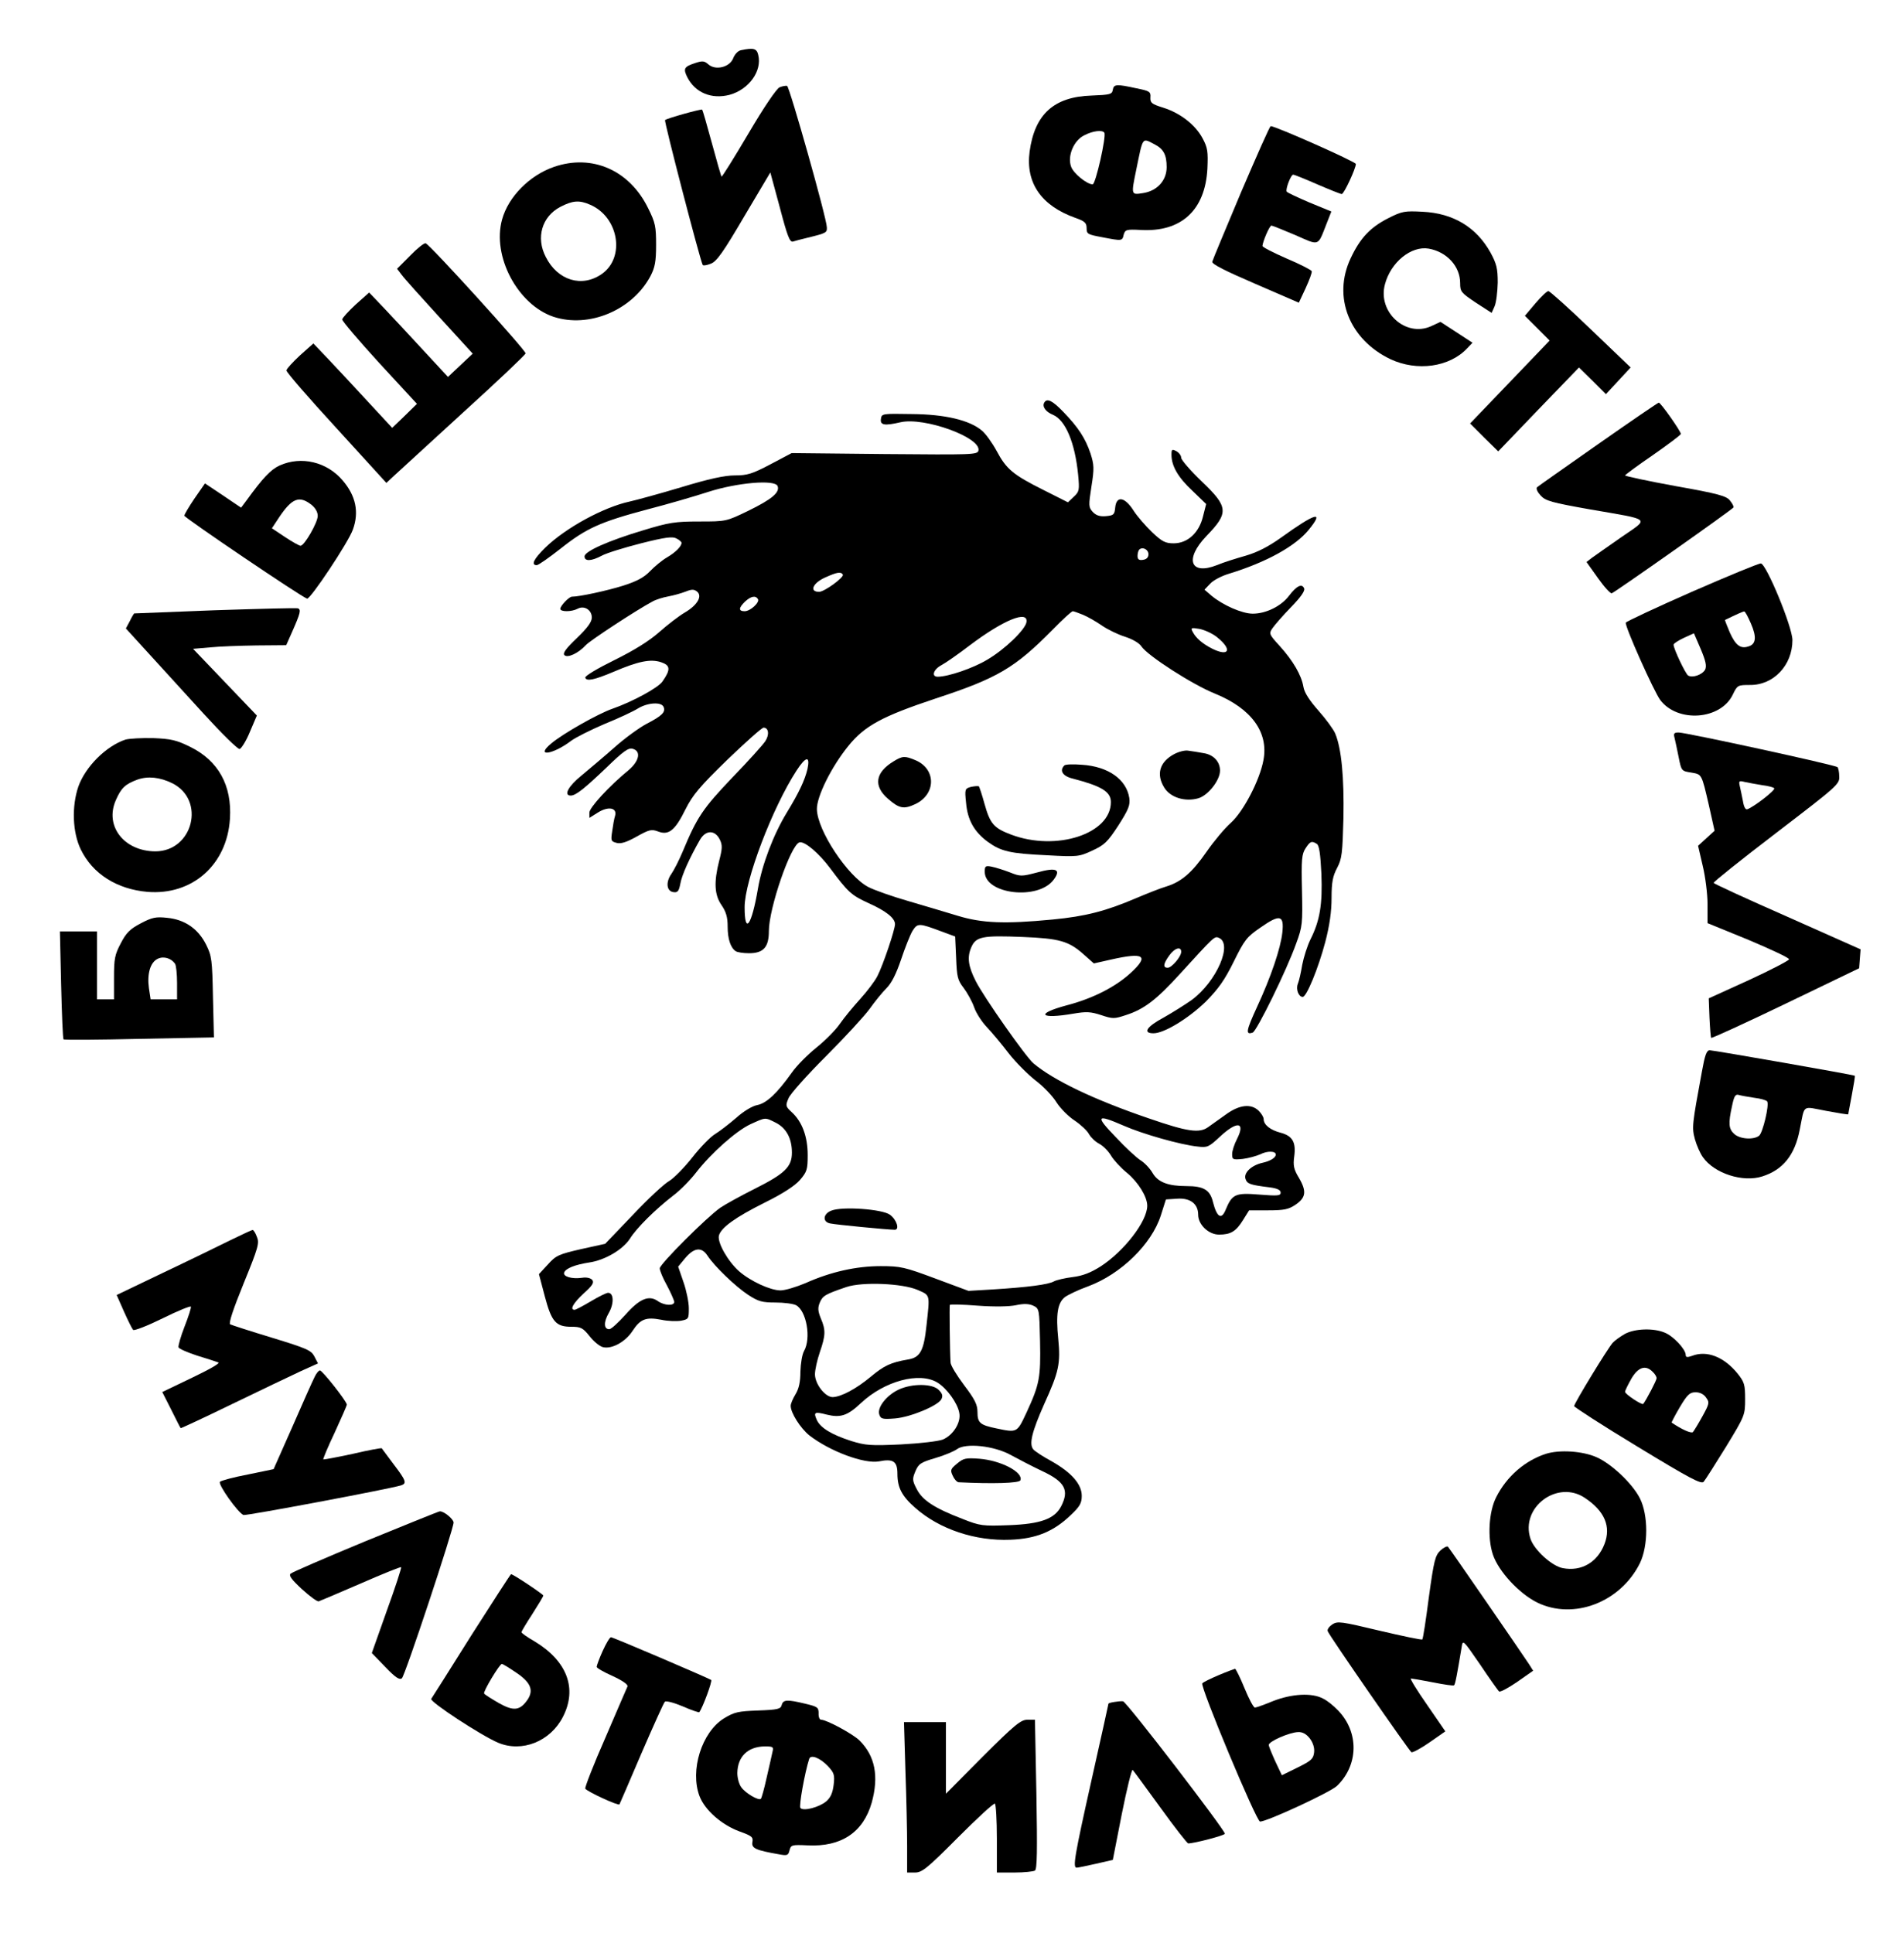
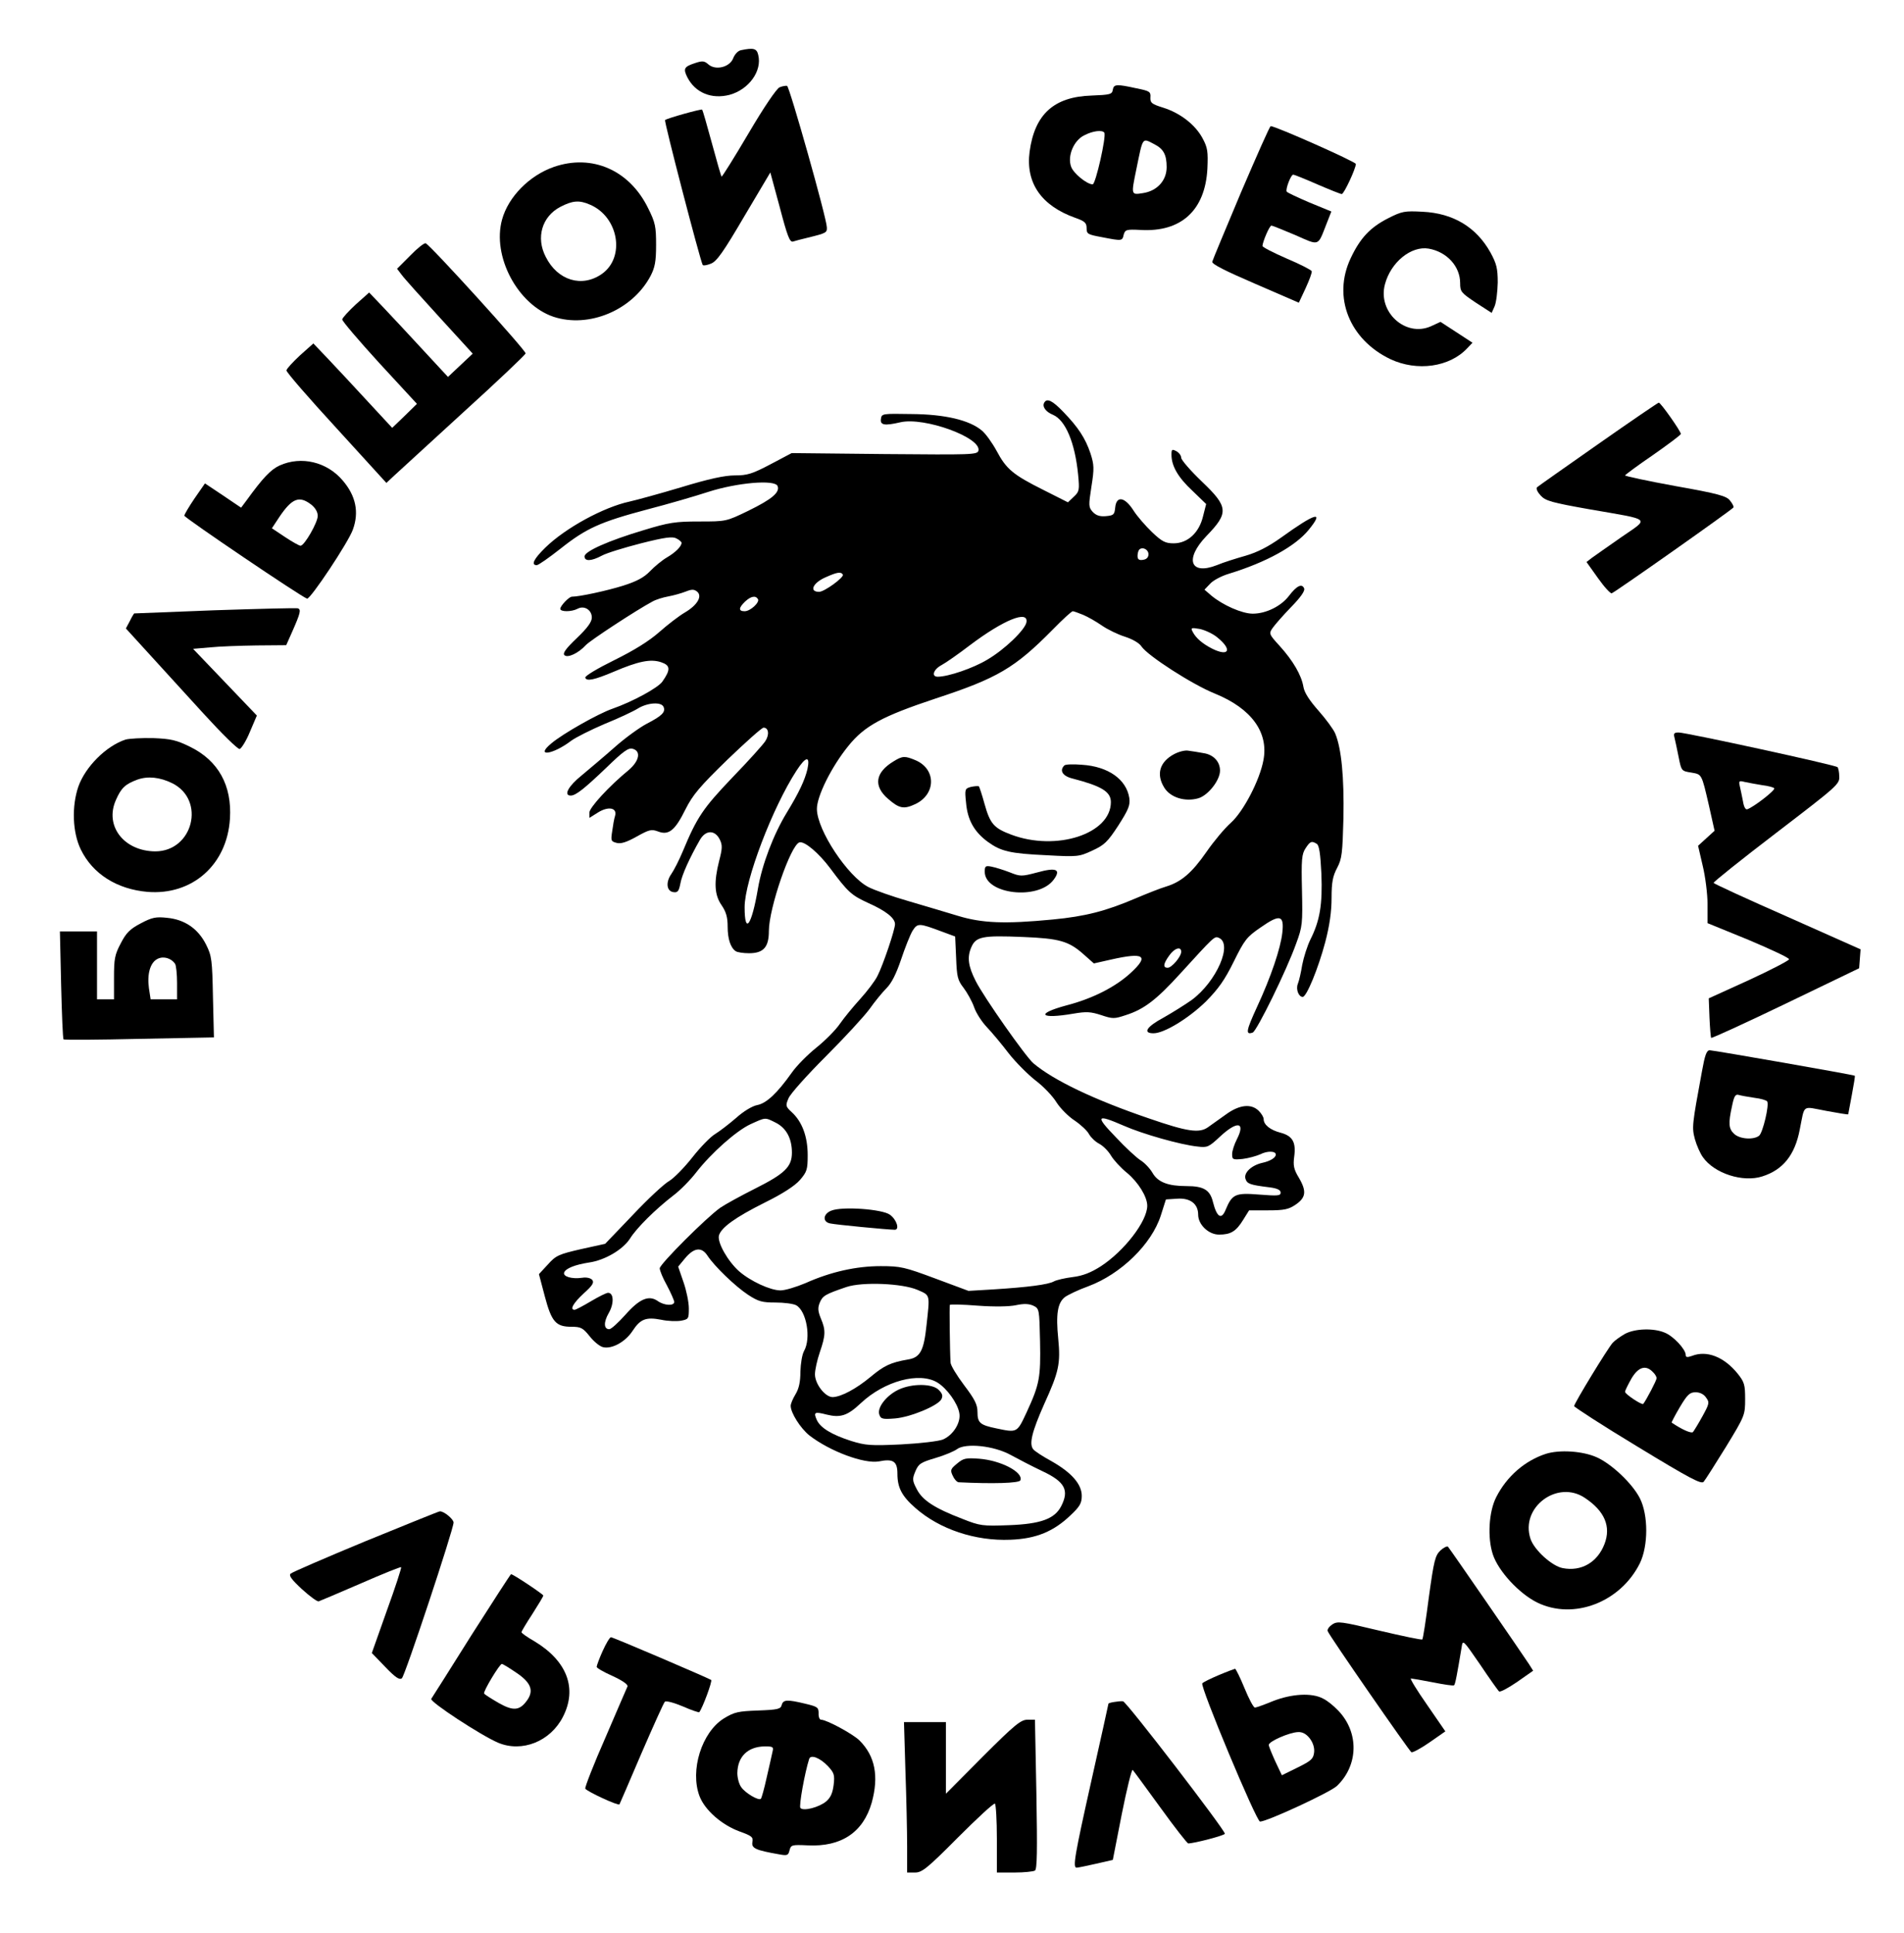
<svg xmlns="http://www.w3.org/2000/svg" version="1.0" width="785pt" height="797pt" viewBox="0 0 785 797" preserveAspectRatio="xMidYMid meet">
  <g transform="translate(0,797) scale(0.1,-0.1)" fill="#000000" stroke="none">
    <path d="M3055 7763 c-12 -2 -26 -17 -32 -33 -14 -37 -73 -52 -103 -25 -16 14 -24 15 -54 5 -46 -15 -50 -23 -32 -59 33 -64 100 -91 174 -72 80 22 135 99 118 165 -6 26 -19 30 -71 19z" />
    <path d="M3214 7610 c-12 -5 -64 -81 -128 -190 -59 -100 -109 -180 -111 -178 -2 1 -20 64 -40 138 -20 74 -38 136 -40 138 -3 4 -146 -36 -153 -43 -5 -4 144 -576 155 -597 2 -4 17 -2 34 5 24 9 52 49 137 194 l108 182 39 -144 c31 -118 41 -144 54 -141 9 3 36 10 61 16 78 19 80 21 79 43 -1 39 -154 580 -164 583 -5 1 -19 -1 -31 -6z" />
    <path d="M4588 7600 c-3 -19 -11 -21 -88 -24 -155 -5 -234 -77 -255 -231 -17 -129 48 -223 188 -273 40 -14 47 -21 47 -43 0 -24 5 -26 64 -37 83 -16 83 -16 89 11 6 20 11 22 69 19 168 -10 267 81 276 253 3 70 1 86 -20 125 -30 56 -92 104 -162 126 -48 15 -54 20 -53 42 2 24 -3 27 -58 38 -82 18 -93 17 -97 -6z m-35 -177 c9 -15 -36 -213 -48 -213 -24 0 -80 46 -89 73 -16 44 11 108 54 129 36 19 75 23 83 11z m207 -48 c37 -19 50 -43 50 -94 0 -55 -39 -98 -97 -107 -50 -8 -50 -9 -28 98 28 136 23 130 75 103z" />
    <path d="M5117 7178 c-63 -150 -117 -279 -119 -287 -2 -10 54 -38 177 -91 l180 -78 28 60 c15 33 27 64 25 70 -2 5 -48 29 -103 52 -55 24 -100 47 -100 52 1 18 29 84 37 84 4 0 48 -18 98 -39 102 -45 92 -48 129 46 l20 51 -90 37 c-49 21 -92 41 -94 45 -6 9 17 70 27 70 4 0 49 -18 99 -40 51 -22 96 -40 101 -40 9 0 58 105 58 124 0 9 -331 156 -351 156 -4 0 -58 -123 -122 -272z" />
    <path d="M2284 7282 c-101 -35 -188 -123 -214 -217 -42 -151 64 -351 212 -401 146 -48 325 27 400 168 18 35 23 59 23 128 0 76 -3 92 -33 152 -77 157 -231 224 -388 170z m149 -156 c117 -50 146 -216 49 -285 -82 -58 -183 -28 -232 70 -41 79 -16 166 60 206 50 26 78 29 123 9z" />
    <path d="M5723 7070 c-73 -37 -115 -81 -154 -164 -76 -160 -6 -336 164 -417 109 -51 243 -33 316 45 l22 23 -66 43 -66 43 -39 -18 c-105 -47 -221 59 -190 173 24 91 108 159 180 147 75 -13 130 -73 130 -142 0 -36 4 -40 65 -81 l65 -42 12 27 c7 16 12 60 13 98 0 59 -5 78 -30 124 -58 104 -153 162 -280 168 -74 4 -85 2 -142 -27z" />
    <path d="M1691 6916 l-54 -54 19 -25 c10 -14 81 -93 156 -175 l137 -150 -51 -48 -51 -48 -101 109 c-56 61 -129 139 -163 175 l-61 64 -55 -49 c-30 -28 -55 -55 -56 -62 -1 -6 68 -87 153 -180 l155 -168 -51 -50 -51 -49 -101 109 c-56 61 -129 139 -163 175 l-61 64 -55 -49 c-30 -28 -55 -55 -56 -62 -1 -7 92 -114 206 -238 l206 -226 31 29 c17 16 146 134 286 262 140 127 256 237 257 243 2 12 -394 448 -412 454 -6 2 -35 -21 -64 -51z" />
-     <path d="M6330 6719 l-43 -51 51 -51 51 -51 -164 -171 -164 -171 58 -58 58 -57 166 173 167 173 56 -55 55 -55 51 55 51 55 -164 157 c-90 87 -169 157 -175 158 -6 0 -30 -23 -54 -51z" />
    <path d="M4306 6311 c-11 -16 5 -39 35 -51 52 -22 91 -115 104 -247 6 -63 5 -70 -18 -91 l-24 -23 -101 51 c-126 63 -153 86 -193 161 -18 33 -45 71 -61 84 -51 43 -152 67 -290 68 -120 2 -123 2 -126 -20 -4 -26 15 -29 80 -14 98 23 335 -63 322 -117 -5 -17 -26 -17 -387 -14 l-383 4 -87 -46 c-76 -40 -96 -46 -147 -46 -42 0 -107 -14 -222 -49 -90 -27 -186 -53 -213 -59 -106 -23 -263 -108 -347 -190 -47 -46 -60 -72 -35 -72 7 0 51 31 98 68 106 84 163 110 359 162 85 22 198 55 250 72 118 38 275 52 286 24 10 -26 -23 -54 -121 -102 -91 -44 -91 -44 -202 -44 -99 0 -125 -4 -230 -36 -144 -43 -243 -87 -243 -108 0 -21 28 -20 71 3 20 11 92 33 162 51 99 25 130 29 146 20 12 -6 21 -14 21 -18 0 -14 -24 -39 -60 -60 -19 -11 -51 -37 -70 -57 -25 -26 -55 -42 -112 -60 -64 -20 -178 -45 -210 -45 -12 0 -48 -38 -48 -50 0 -13 46 -13 71 0 27 15 59 -4 59 -36 0 -18 -18 -43 -62 -85 -44 -42 -59 -62 -51 -70 13 -13 58 8 88 41 17 19 211 146 275 180 14 8 43 17 65 21 22 4 54 13 72 20 25 10 34 10 47 0 23 -19 1 -56 -50 -86 -24 -14 -71 -50 -106 -81 -42 -37 -103 -75 -186 -116 -69 -34 -121 -65 -119 -72 5 -16 38 -9 116 24 103 44 153 54 196 40 39 -13 41 -30 6 -80 -18 -26 -123 -83 -206 -112 -58 -20 -205 -103 -252 -143 -69 -57 6 -47 82 11 19 14 81 45 137 69 57 23 119 52 138 64 41 25 98 28 106 6 9 -21 -8 -37 -68 -68 -29 -15 -89 -58 -133 -97 -44 -39 -106 -91 -137 -117 -54 -43 -76 -83 -45 -83 21 0 57 29 148 116 68 66 90 82 107 77 36 -9 28 -50 -15 -87 -83 -68 -163 -156 -163 -176 l0 -22 35 22 c43 27 80 20 71 -13 -4 -12 -9 -41 -12 -64 -6 -39 -5 -42 18 -48 18 -5 42 3 83 26 52 29 61 31 88 21 44 -17 70 4 113 91 30 60 59 94 173 205 75 72 142 132 149 132 21 0 25 -29 7 -56 -9 -14 -70 -82 -136 -150 -120 -126 -145 -162 -204 -304 -15 -36 -36 -77 -47 -93 -24 -34 -20 -71 8 -75 18 -3 23 4 29 35 6 35 38 106 81 181 24 41 62 41 82 0 11 -23 10 -37 -3 -87 -22 -87 -20 -140 10 -183 19 -28 25 -50 25 -88 0 -51 12 -88 34 -102 6 -4 30 -8 54 -8 60 0 82 25 82 92 0 93 90 355 126 365 21 6 80 -44 127 -107 73 -98 87 -111 157 -143 72 -32 110 -62 110 -87 0 -23 -49 -168 -72 -213 -10 -21 -43 -64 -71 -95 -29 -32 -67 -78 -85 -104 -17 -25 -61 -69 -96 -97 -36 -29 -82 -75 -102 -104 -61 -86 -105 -126 -142 -133 -21 -4 -57 -26 -87 -53 -29 -25 -68 -55 -86 -66 -19 -11 -61 -54 -94 -96 -33 -42 -76 -86 -96 -98 -20 -11 -88 -74 -150 -140 l-114 -119 -100 -22 c-91 -21 -103 -26 -136 -63 l-37 -40 24 -91 c28 -106 46 -126 110 -126 38 0 47 -4 75 -39 17 -22 42 -42 55 -45 36 -9 92 21 122 67 32 49 55 58 118 46 27 -6 64 -7 82 -4 31 6 32 8 32 51 0 25 -10 74 -22 108 l-22 64 29 35 c37 44 68 47 92 10 29 -44 114 -126 167 -161 43 -28 58 -32 113 -32 36 0 73 -5 85 -11 43 -23 63 -136 33 -189 -8 -14 -14 -52 -15 -85 0 -42 -6 -70 -20 -93 -11 -18 -20 -39 -20 -48 0 -29 40 -92 77 -122 84 -65 225 -118 287 -107 59 12 76 0 76 -51 0 -57 18 -92 74 -141 100 -88 247 -137 392 -131 106 4 179 34 250 103 36 34 44 48 44 78 0 48 -42 96 -125 143 -35 19 -69 41 -75 49 -18 22 -5 73 45 186 61 134 68 167 58 270 -10 100 -3 147 27 171 12 9 55 30 97 45 134 50 261 173 299 292 l21 66 46 3 c54 4 87 -21 87 -66 0 -41 43 -82 86 -82 48 0 70 13 99 60 l25 40 79 0 c65 0 84 4 112 23 43 29 47 55 15 110 -22 36 -25 52 -20 89 8 59 -7 85 -56 98 -43 11 -70 33 -70 56 0 8 -9 23 -20 34 -31 31 -80 26 -136 -15 -27 -19 -60 -43 -73 -52 -36 -26 -85 -19 -244 36 -226 77 -393 157 -476 227 -32 27 -204 272 -238 339 -31 61 -36 98 -19 138 19 46 46 51 214 44 149 -6 188 -17 248 -70 l44 -39 71 16 c137 31 158 16 81 -55 -63 -58 -157 -106 -265 -134 -130 -35 -110 -58 29 -34 53 9 71 8 114 -6 48 -16 54 -16 102 0 75 24 126 63 225 172 137 150 140 154 157 147 61 -23 -8 -181 -111 -257 -27 -19 -78 -51 -115 -72 -71 -38 -88 -65 -42 -65 44 0 144 61 216 131 52 53 77 88 115 165 44 89 53 101 110 140 80 56 98 52 90 -21 -7 -64 -46 -181 -105 -308 -44 -96 -48 -115 -17 -104 17 7 140 257 179 367 26 70 27 83 24 220 -3 126 -1 149 15 173 19 29 25 31 46 18 10 -6 15 -41 19 -123 5 -127 -6 -193 -45 -271 -13 -26 -28 -74 -34 -105 -5 -31 -13 -66 -18 -78 -9 -22 3 -54 20 -54 16 0 64 117 93 226 18 69 26 126 26 182 0 65 5 90 23 124 20 38 22 60 26 207 3 165 -8 285 -34 347 -7 17 -38 59 -68 93 -38 43 -59 75 -63 99 -8 48 -42 107 -98 169 -44 48 -45 51 -29 74 9 13 43 52 76 86 40 41 58 67 54 77 -9 22 -31 11 -63 -31 -32 -42 -94 -73 -149 -73 -44 0 -123 35 -170 74 l-29 25 23 24 c12 14 48 33 79 42 153 47 273 113 328 181 66 81 28 70 -115 -33 -52 -37 -97 -60 -145 -74 -39 -11 -93 -28 -119 -39 -110 -43 -134 25 -43 120 93 96 91 120 -19 225 -47 45 -85 89 -85 98 0 9 -9 21 -20 27 -18 9 -20 8 -20 -15 0 -46 27 -93 86 -148 l57 -55 -13 -51 c-16 -67 -63 -111 -121 -111 -34 0 -48 7 -89 46 -27 26 -62 66 -77 90 -36 56 -70 61 -75 12 -3 -30 -6 -33 -39 -36 -25 -2 -40 3 -54 18 -17 19 -17 26 -5 104 12 75 11 90 -4 137 -21 62 -50 107 -112 171 -45 47 -67 57 -78 39z m429 -626 c0 -13 -8 -21 -22 -23 -17 -3 -23 2 -23 16 0 10 3 22 7 26 13 13 38 1 38 -19z m-1260 -84 c6 -11 -76 -71 -98 -71 -42 0 -26 37 27 60 47 21 63 24 71 11z m-350 -101 c8 -13 -31 -50 -55 -50 -26 0 -25 14 2 40 24 22 43 26 53 10z m1341 -65 c19 -8 54 -28 77 -44 23 -16 66 -37 95 -46 31 -10 59 -26 68 -40 25 -38 211 -158 304 -195 149 -61 221 -159 199 -274 -15 -82 -82 -211 -134 -258 -26 -23 -71 -77 -100 -119 -61 -88 -105 -125 -167 -144 -24 -7 -79 -29 -124 -48 -124 -53 -208 -75 -344 -88 -198 -19 -291 -15 -390 15 -47 14 -139 42 -205 61 -66 19 -140 45 -165 58 -85 44 -211 234 -212 321 -1 52 60 175 130 261 67 83 140 122 359 195 256 84 327 126 483 284 41 42 78 76 83 76 4 0 23 -7 43 -15z m-234 -30 c-5 -31 -90 -113 -162 -155 -58 -35 -161 -70 -204 -70 -27 0 -18 30 16 48 17 9 70 46 117 82 138 104 241 146 233 95z m787 -63 c63 -51 48 -81 -22 -46 -39 20 -66 43 -79 68 -10 18 -7 19 28 13 20 -4 54 -19 73 -35z m-1690 -543 c-11 -46 -35 -97 -85 -179 -55 -90 -102 -214 -119 -313 -26 -153 -55 -194 -55 -77 0 109 115 411 214 563 39 60 57 62 45 6z m555 -670 l54 -20 4 -88 c3 -78 6 -92 31 -124 15 -20 35 -56 43 -79 8 -24 32 -61 53 -83 21 -22 61 -70 90 -108 29 -37 79 -87 111 -112 32 -24 71 -65 86 -90 16 -25 50 -59 75 -75 25 -17 52 -42 59 -56 8 -14 27 -32 43 -40 16 -9 37 -30 48 -49 11 -18 40 -50 65 -70 47 -39 84 -99 84 -136 0 -64 -95 -187 -192 -250 -41 -26 -74 -39 -115 -44 -32 -4 -67 -12 -78 -18 -23 -13 -107 -24 -251 -33 l-101 -6 -137 51 c-126 47 -143 51 -225 51 -100 0 -205 -23 -310 -70 -38 -16 -84 -30 -103 -30 -42 0 -124 38 -171 79 -46 41 -90 118 -83 147 9 33 67 75 191 137 71 35 122 68 143 92 29 34 32 43 32 103 0 76 -23 138 -66 177 -25 23 -26 27 -13 57 7 18 77 96 154 173 77 77 158 165 180 195 21 30 53 69 70 86 21 21 40 59 60 118 16 48 37 101 47 118 21 33 26 33 122 -3z m986 -83 c0 -20 -39 -66 -56 -66 -20 0 -18 17 7 51 21 30 49 39 49 15z m-1671 -705 c43 -22 66 -65 66 -123 0 -59 -30 -87 -151 -148 -60 -30 -125 -66 -144 -79 -57 -40 -250 -233 -250 -250 0 -9 13 -41 30 -71 16 -30 29 -61 30 -67 0 -18 -41 -16 -68 3 -37 26 -76 9 -134 -57 -29 -32 -58 -59 -66 -59 -23 0 -24 29 -2 67 22 38 21 83 -3 83 -7 0 -39 -16 -71 -35 -32 -19 -62 -35 -67 -35 -21 0 -6 27 37 67 37 33 44 45 36 56 -7 8 -24 12 -42 9 -43 -6 -80 5 -74 22 7 17 45 32 103 41 64 9 139 53 168 98 28 45 106 122 180 179 28 21 70 64 93 94 63 81 166 172 224 199 64 29 59 29 105 6z m1434 -12 c77 -34 235 -79 305 -86 40 -5 46 -2 92 41 71 66 106 61 70 -10 -11 -21 -20 -49 -20 -62 0 -23 3 -24 44 -20 24 3 56 12 72 19 29 15 64 14 64 -1 0 -13 -23 -27 -55 -34 -45 -10 -78 -41 -70 -66 7 -21 18 -25 98 -35 33 -4 47 -11 47 -22 0 -13 -12 -14 -88 -8 -99 8 -112 2 -139 -63 -17 -42 -36 -31 -52 32 -12 50 -38 66 -109 66 -76 0 -118 16 -140 54 -11 19 -33 42 -49 52 -15 9 -62 52 -103 96 -86 89 -80 96 33 47z m-850 -677 c53 -23 51 -17 37 -145 -11 -106 -26 -134 -77 -142 -70 -12 -98 -25 -153 -71 -60 -50 -122 -83 -157 -84 -31 0 -73 54 -73 94 0 18 9 59 20 91 24 70 25 91 4 140 -12 30 -13 43 -4 65 12 28 22 34 110 64 66 22 231 15 293 -12z m406 -63 c33 7 53 6 71 -2 25 -12 25 -14 28 -147 3 -149 -2 -177 -55 -292 -40 -86 -39 -85 -125 -67 -68 14 -78 23 -78 68 0 30 -11 52 -55 110 -30 40 -56 82 -56 94 -3 50 -5 232 -3 237 1 3 53 2 115 -3 69 -5 130 -4 158 2z m-324 -319 c39 -24 83 -85 90 -125 8 -39 -25 -92 -68 -110 -18 -7 -94 -16 -172 -20 -125 -6 -147 -4 -205 14 -81 26 -127 54 -142 86 -15 33 -10 36 40 23 57 -14 86 -5 141 47 98 92 242 130 316 85z m303 -299 c31 -17 89 -47 129 -66 94 -44 112 -79 78 -145 -27 -52 -84 -73 -215 -78 -109 -4 -119 -3 -192 26 -115 44 -165 77 -188 122 -19 36 -19 43 -6 74 13 31 22 37 83 55 38 11 77 28 88 36 35 27 153 15 223 -24z" />
    <path d="M4841 4861 c-60 -32 -75 -83 -41 -138 25 -41 86 -60 141 -44 40 12 89 74 89 114 0 37 -27 66 -68 72 -20 4 -48 8 -62 10 -14 3 -40 -4 -59 -14z" />
    <path d="M3684 4831 c-76 -46 -84 -102 -22 -155 46 -40 65 -43 112 -21 86 41 86 145 0 181 -43 18 -53 18 -90 -5z" />
    <path d="M4388 4814 c-21 -21 -7 -44 35 -54 119 -31 157 -54 157 -97 0 -131 -225 -204 -411 -134 -72 27 -87 45 -110 127 -10 37 -21 69 -23 72 -3 2 -17 1 -32 -2 -26 -7 -27 -9 -21 -66 6 -71 34 -120 90 -161 54 -39 91 -48 243 -55 127 -7 133 -6 187 19 50 23 63 35 108 104 42 66 49 83 45 113 -12 77 -87 130 -195 137 -36 3 -69 2 -73 -3z" />
    <path d="M4060 4376 c0 -93 220 -119 284 -33 32 43 11 52 -68 30 -65 -17 -69 -17 -114 1 -26 10 -59 20 -74 23 -25 5 -28 2 -28 -21z" />
    <path d="M3428 2979 c-35 -13 -38 -47 -5 -53 21 -5 240 -26 266 -26 21 0 8 42 -20 62 -31 23 -196 35 -241 17z" />
    <path d="M3705 2241 c-49 -23 -89 -73 -80 -102 6 -19 13 -21 64 -17 64 5 177 52 192 79 7 14 5 23 -11 39 -26 26 -109 27 -165 1z" />
    <path d="M3946 1936 c-27 -22 -29 -27 -18 -50 6 -14 17 -26 24 -27 140 -7 250 -4 255 8 13 33 -80 82 -170 89 -55 4 -65 2 -91 -20z" />
    <path d="M6589 6139 c-134 -94 -248 -174 -252 -178 -5 -5 2 -20 15 -34 20 -22 45 -29 203 -57 259 -45 246 -34 129 -115 -54 -38 -109 -76 -121 -85 l-22 -17 47 -66 c26 -37 52 -65 57 -63 16 6 500 347 502 354 2 4 -5 17 -15 29 -14 18 -49 28 -224 59 -115 21 -208 41 -208 44 1 3 52 41 115 84 63 44 115 83 115 87 0 11 -83 129 -91 129 -3 0 -116 -77 -250 -171z" />
    <path d="M1153 6051 c-37 -17 -70 -52 -138 -146 l-21 -28 -74 50 -75 50 -43 -62 c-23 -34 -42 -66 -42 -71 1 -9 484 -336 506 -342 13 -4 171 233 189 285 26 72 12 139 -42 202 -65 77 -171 102 -260 62z m131 -162 c16 -13 26 -30 26 -46 0 -27 -55 -123 -71 -123 -5 0 -34 16 -64 36 l-54 36 31 47 c52 77 82 89 132 50z" />
-     <path d="M6975 5530 c-148 -65 -271 -123 -272 -127 -5 -14 116 -284 142 -319 72 -95 249 -82 299 22 19 39 20 40 71 40 97 -1 175 81 175 185 0 54 -107 313 -130 316 -8 1 -136 -52 -285 -117z m244 -131 c24 -55 21 -85 -10 -94 -33 -11 -53 4 -77 57 -12 28 -21 52 -20 52 47 23 74 35 79 35 4 1 16 -22 28 -50z m-189 -190 c-12 -21 -52 -35 -70 -24 -11 7 -60 110 -60 127 0 5 19 17 42 28 l42 19 28 -65 c21 -50 25 -70 18 -85z" />
    <path d="M885 5454 c-181 -7 -331 -13 -332 -13 -1 -1 -10 -15 -18 -32 l-16 -30 93 -102 c51 -56 154 -169 228 -250 74 -81 140 -146 148 -145 7 2 27 33 42 70 l29 68 -131 137 -132 138 70 6 c38 4 124 7 192 8 l122 1 24 54 c35 79 38 93 24 98 -7 2 -161 -2 -343 -8z" />
    <path d="M6904 4928 c3 -13 11 -49 17 -80 11 -56 12 -57 51 -63 45 -8 43 -3 74 -137 l23 -103 -34 -31 -34 -31 19 -82 c11 -45 20 -117 20 -159 l0 -78 169 -69 c92 -39 168 -74 167 -80 0 -5 -75 -44 -166 -86 l-165 -75 3 -79 c2 -44 5 -81 7 -84 3 -2 141 61 307 141 l303 146 3 39 3 39 -301 134 c-166 73 -303 136 -305 140 -2 3 114 96 258 206 252 193 262 201 260 233 0 18 -4 35 -7 38 -8 9 -625 143 -655 143 -19 0 -22 -4 -17 -22z m361 -195 c25 -3 48 -9 50 -13 5 -8 -83 -76 -110 -86 -8 -4 -15 8 -19 33 -4 21 -10 49 -13 62 -5 22 -3 23 21 17 14 -3 46 -9 71 -13z" />
    <path d="M518 4921 c-80 -26 -166 -112 -195 -194 -28 -82 -24 -189 10 -259 49 -101 149 -164 275 -175 184 -15 328 111 340 301 9 138 -48 240 -164 297 -57 28 -79 33 -153 36 -47 1 -98 -2 -113 -6z m192 -180 c139 -69 86 -281 -70 -281 -129 1 -210 105 -162 212 22 50 38 65 89 84 43 15 92 10 143 -15z" />
    <path d="M580 4163 c-44 -23 -60 -39 -82 -82 -25 -47 -28 -64 -28 -142 l0 -89 -35 0 -35 0 0 140 0 140 -76 0 -77 0 5 -220 c3 -121 7 -223 10 -225 3 -3 143 -2 312 2 l308 6 -4 166 c-3 153 -5 170 -28 216 -33 66 -88 104 -161 111 -46 5 -62 2 -109 -23z m142 -167 c4 -6 8 -41 8 -78 l0 -68 -54 0 -55 0 -7 46 c-8 58 5 106 36 121 24 12 56 3 72 -21z" />
    <path d="M7017 3553 c-41 -222 -42 -231 -29 -280 7 -25 22 -59 33 -74 47 -67 165 -105 245 -79 85 27 134 88 154 192 22 108 7 97 110 78 49 -9 90 -16 90 -14 0 1 7 37 15 80 8 43 14 78 12 79 -5 4 -583 105 -598 105 -13 0 -20 -20 -32 -87z m216 -109 c26 -3 50 -10 53 -15 9 -15 -18 -128 -33 -141 -22 -18 -79 -15 -103 7 -23 21 -25 43 -9 115 8 40 14 50 27 46 10 -3 38 -8 65 -12z" />
-     <path d="M950 2857 c-47 -23 -171 -84 -277 -134 l-192 -92 30 -68 c17 -38 34 -72 38 -76 5 -4 59 17 122 48 62 31 115 52 116 48 2 -4 -10 -41 -26 -82 -16 -41 -27 -80 -25 -86 3 -6 37 -21 77 -34 40 -12 79 -25 87 -28 9 -3 -37 -29 -108 -63 l-123 -59 37 -73 c20 -40 37 -74 39 -76 1 -1 96 43 211 99 115 56 242 116 282 135 l73 33 -15 29 c-13 25 -31 33 -175 77 -89 27 -166 52 -172 55 -7 5 13 64 56 170 60 147 65 165 54 191 -6 16 -14 29 -18 28 -3 0 -44 -19 -91 -42z" />
    <path d="M6700 2471 c-19 -11 -42 -27 -51 -37 -22 -25 -159 -250 -159 -261 0 -4 117 -80 261 -167 217 -132 263 -156 273 -145 7 8 48 73 92 144 78 128 79 131 79 197 0 59 -3 70 -31 105 -56 69 -127 97 -188 73 -20 -7 -26 -6 -26 4 0 23 -51 78 -87 92 -45 19 -121 17 -163 -5z m114 -157 c9 -8 16 -20 16 -26 0 -9 -42 -89 -55 -106 -5 -6 -75 40 -75 50 0 5 12 29 26 54 28 48 59 58 88 28z m220 -106 c15 -20 13 -26 -15 -77 -17 -31 -35 -60 -39 -65 -7 -7 -47 11 -88 39 -1 1 14 30 34 64 31 52 41 61 65 61 17 0 34 -8 43 -22z" />
-     <path d="M1297 2293 c-8 -16 -49 -107 -91 -204 l-78 -176 -106 -22 c-58 -11 -110 -25 -115 -30 -10 -10 75 -129 97 -137 10 -4 595 106 649 122 25 8 22 19 -30 87 -25 34 -48 64 -49 66 -2 2 -56 -8 -120 -23 -65 -14 -119 -24 -121 -23 -2 2 19 52 47 111 27 59 50 111 50 115 0 13 -101 141 -111 141 -5 0 -15 -12 -22 -27z" />
    <path d="M6373 1976 c-86 -28 -161 -93 -204 -178 -31 -60 -37 -168 -14 -237 23 -69 108 -161 183 -198 150 -73 343 1 423 162 35 72 35 199 0 268 -31 61 -117 142 -178 169 -58 26 -154 32 -210 14z m162 -182 c81 -54 108 -118 80 -190 -29 -75 -95 -114 -172 -99 -44 8 -118 75 -133 121 -43 130 112 245 225 168z" />
    <path d="M1507 1616 c-164 -68 -303 -128 -309 -134 -8 -8 5 -25 47 -64 32 -29 63 -52 69 -50 6 2 84 35 174 74 89 39 164 69 166 67 2 -2 -24 -83 -59 -179 l-62 -175 55 -57 c42 -44 59 -55 69 -47 13 11 213 614 213 642 0 14 -41 48 -57 46 -4 0 -142 -56 -306 -123z" />
    <path d="M5939 1578 c-22 -21 -27 -41 -48 -193 -12 -93 -24 -172 -27 -174 -2 -3 -82 14 -176 36 -159 38 -173 40 -195 26 -13 -9 -22 -21 -19 -28 6 -18 336 -494 345 -499 4 -3 38 15 74 40 l66 46 -75 109 c-42 60 -72 109 -67 109 4 0 45 -7 91 -16 45 -9 85 -15 87 -12 5 4 13 48 31 156 5 33 5 33 76 -70 38 -57 74 -107 78 -111 4 -5 37 13 74 38 l67 47 -17 27 c-24 37 -325 474 -334 484 -3 4 -18 -3 -31 -15z" />
    <path d="M1944 1229 c-87 -139 -162 -257 -166 -263 -7 -12 207 -152 276 -181 98 -41 215 5 267 107 60 117 17 230 -117 311 -30 17 -54 34 -54 38 0 3 20 37 45 75 24 38 45 72 45 76 0 5 -124 88 -133 88 -2 0 -75 -113 -163 -251z m183 -154 c60 -40 74 -72 49 -111 -32 -47 -58 -50 -120 -15 -31 18 -58 35 -60 39 -5 8 64 122 73 122 4 0 30 -16 58 -35z" />
    <path d="M2485 1164 c-14 -31 -25 -61 -25 -66 0 -5 30 -22 66 -38 41 -19 64 -35 61 -43 -3 -6 -44 -102 -91 -211 -48 -109 -85 -204 -83 -210 5 -11 136 -72 141 -65 1 2 42 96 90 209 49 113 92 209 97 214 4 5 36 -3 74 -19 36 -16 67 -26 68 -24 14 18 55 129 49 133 -19 11 -404 176 -413 176 -5 0 -20 -25 -34 -56z" />
    <path d="M5025 1064 c-33 -14 -64 -29 -68 -34 -11 -10 223 -570 238 -570 29 0 290 121 317 147 89 85 92 221 5 311 -18 19 -45 41 -62 49 -46 25 -129 20 -206 -10 -36 -15 -70 -27 -75 -27 -6 0 -25 36 -43 80 -18 44 -36 80 -39 80 -4 -1 -34 -12 -67 -26z m375 -261 c13 -17 20 -38 18 -57 -3 -27 -11 -35 -68 -63 l-65 -32 -27 57 c-14 31 -27 62 -27 68 -1 14 85 52 121 53 18 1 34 -8 48 -26z" />
    <path d="M3223 941 c-4 -17 -16 -20 -97 -23 -82 -3 -98 -6 -142 -33 -91 -57 -140 -214 -100 -320 22 -58 92 -119 166 -146 50 -18 56 -23 52 -44 -4 -25 13 -33 110 -50 33 -6 38 -5 43 16 6 23 9 24 75 21 139 -7 229 54 264 176 30 109 14 192 -50 256 -27 27 -136 86 -159 86 -6 0 -11 12 -10 27 0 24 -5 27 -55 39 -75 18 -91 17 -97 -5z m-38 -193 c-3 -13 -13 -60 -24 -106 -10 -46 -21 -85 -24 -88 -9 -9 -65 24 -81 48 -9 12 -16 38 -16 58 1 68 43 109 113 110 34 0 37 -2 32 -22z m229 -60 c25 -27 28 -36 23 -77 -4 -32 -12 -52 -31 -68 -29 -24 -93 -41 -106 -27 -7 7 18 146 36 202 6 20 45 5 78 -30z" />
    <path d="M4593 953 c-13 -2 -23 -5 -23 -7 0 -1 -31 -143 -70 -316 -70 -313 -78 -360 -61 -360 5 0 40 7 79 16 l70 16 37 189 c21 105 41 186 45 182 4 -4 55 -74 114 -155 59 -82 111 -148 115 -148 24 0 151 33 151 40 0 16 -406 545 -420 546 -8 1 -25 -1 -37 -3z" />
    <path d="M4052 728 l-152 -153 0 148 0 147 -87 0 -86 0 6 -202 c4 -112 7 -251 7 -310 l0 -108 33 0 c28 0 50 17 176 144 80 80 148 143 153 140 4 -3 8 -68 8 -145 l0 -139 73 0 c39 0 77 4 84 8 9 6 10 82 6 315 l-6 307 -31 0 c-27 0 -53 -21 -184 -152z" />
  </g>
</svg>